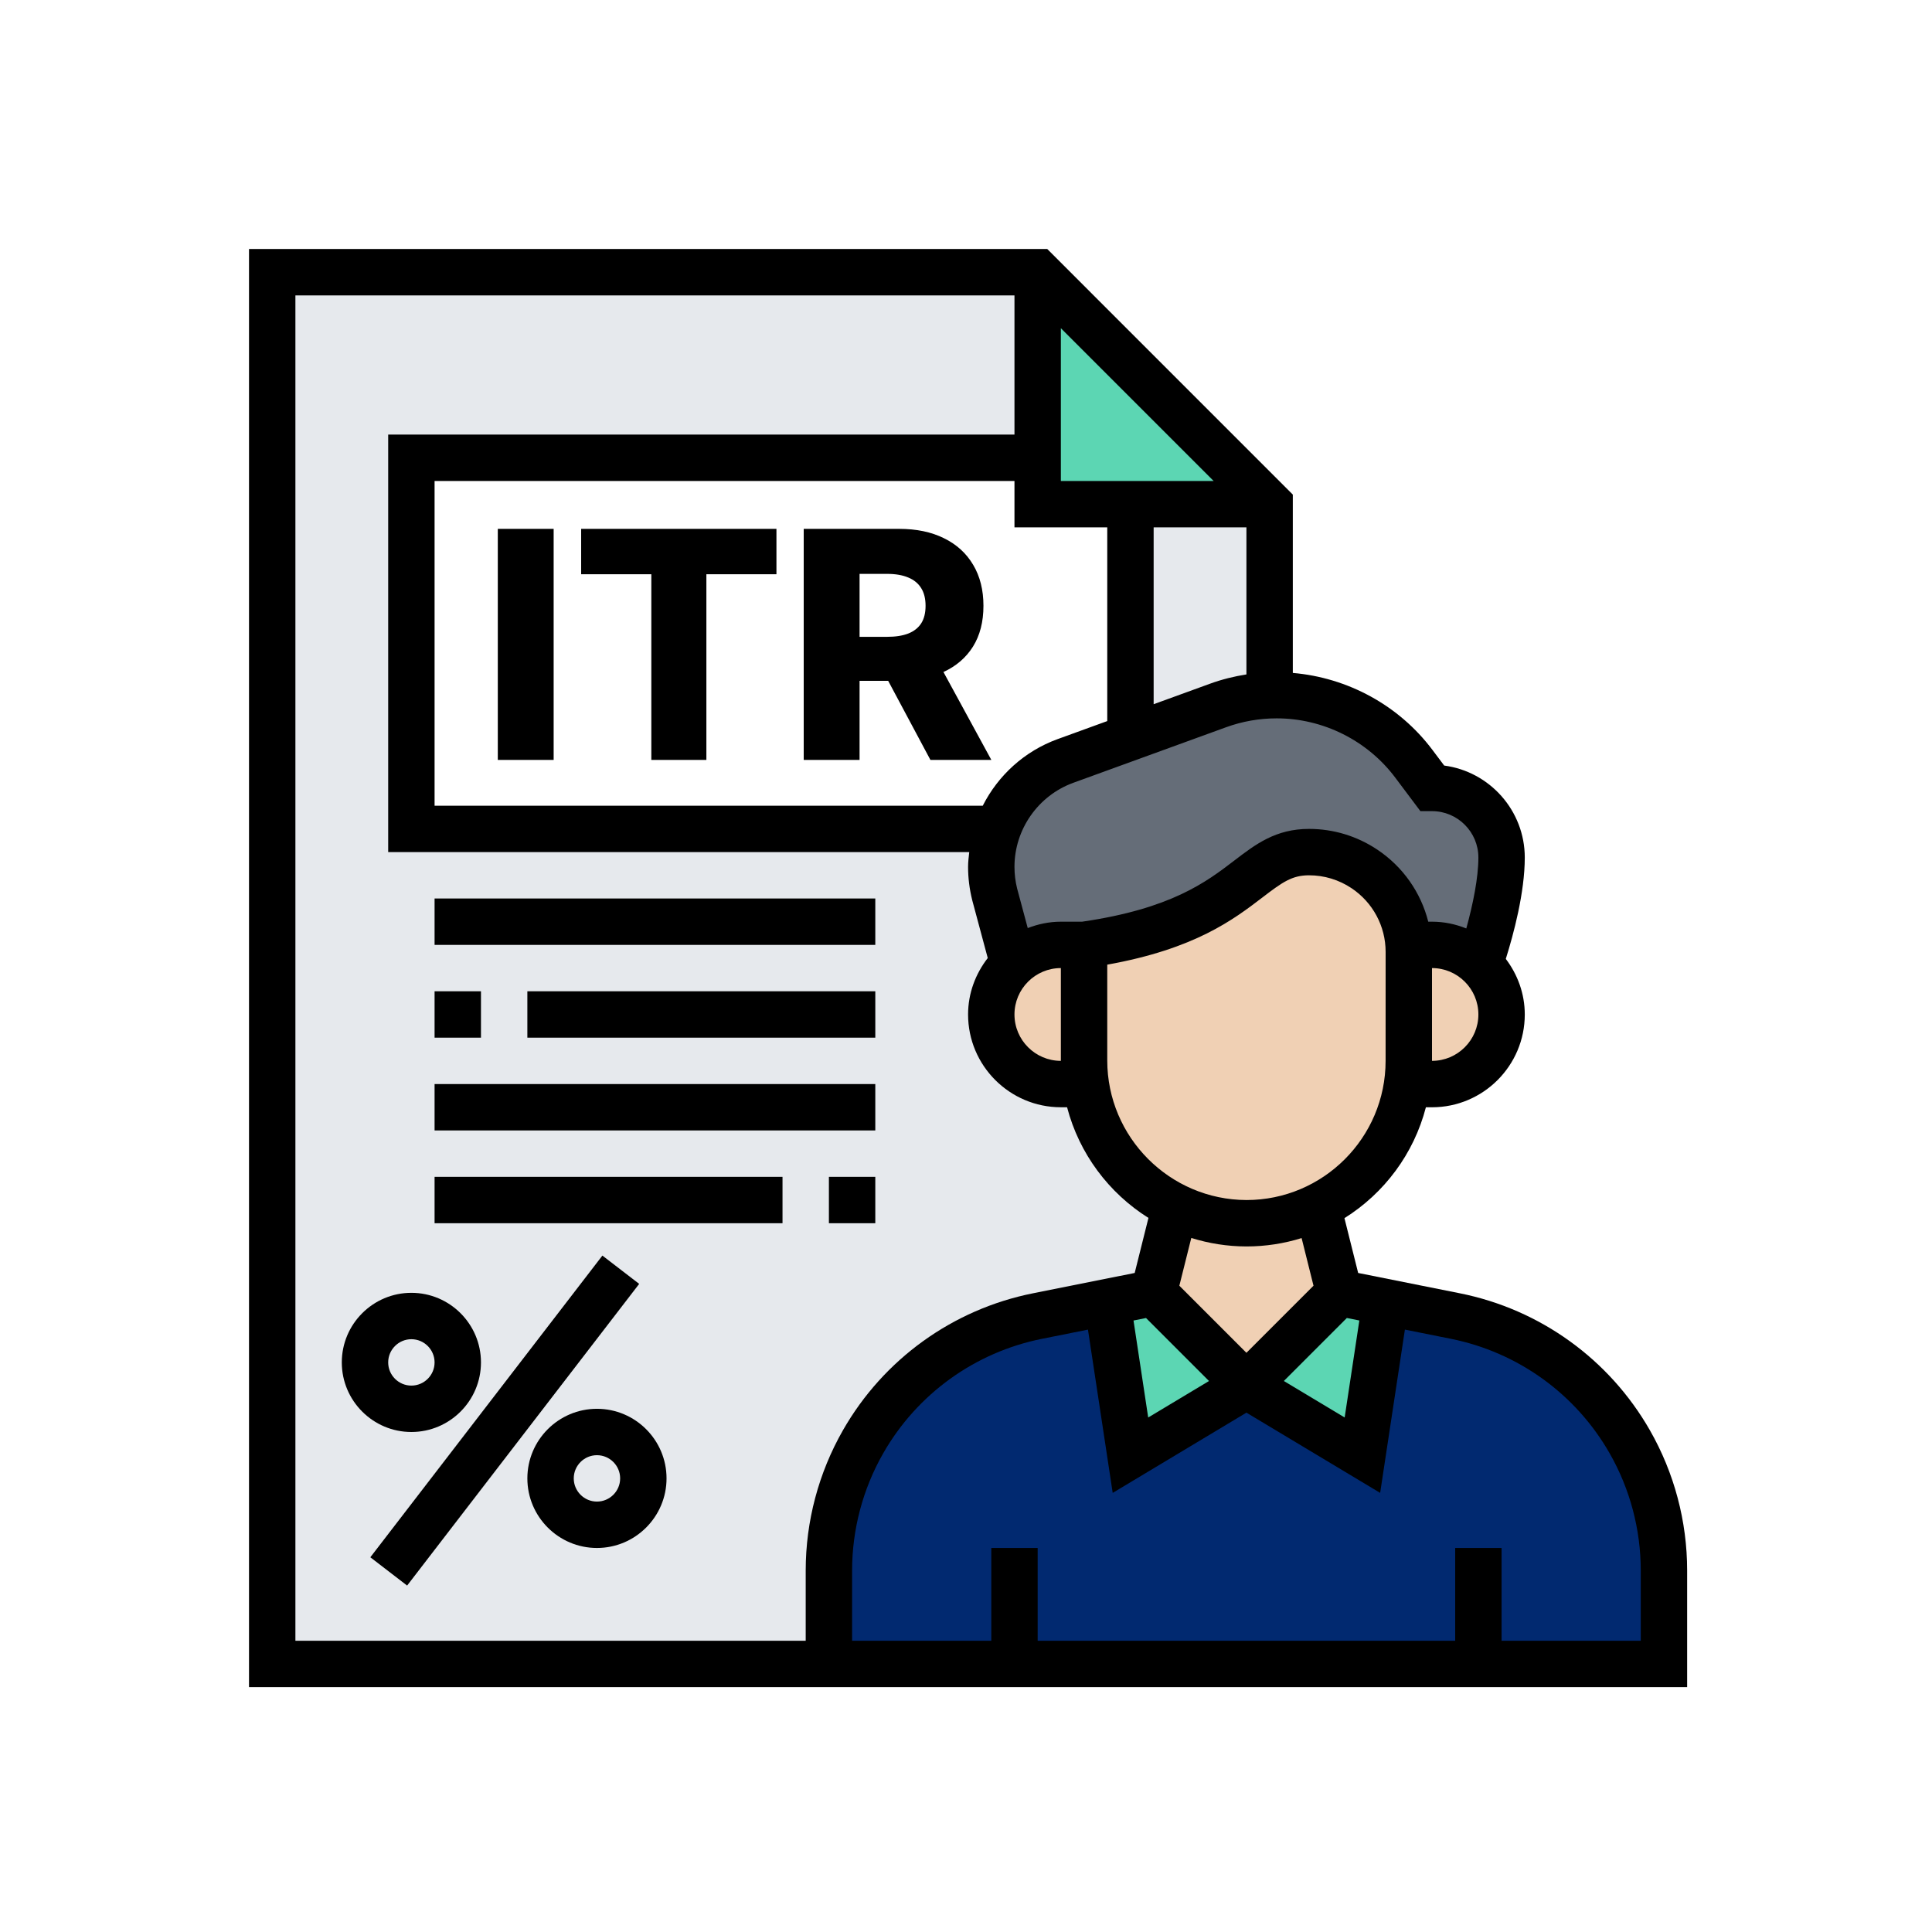
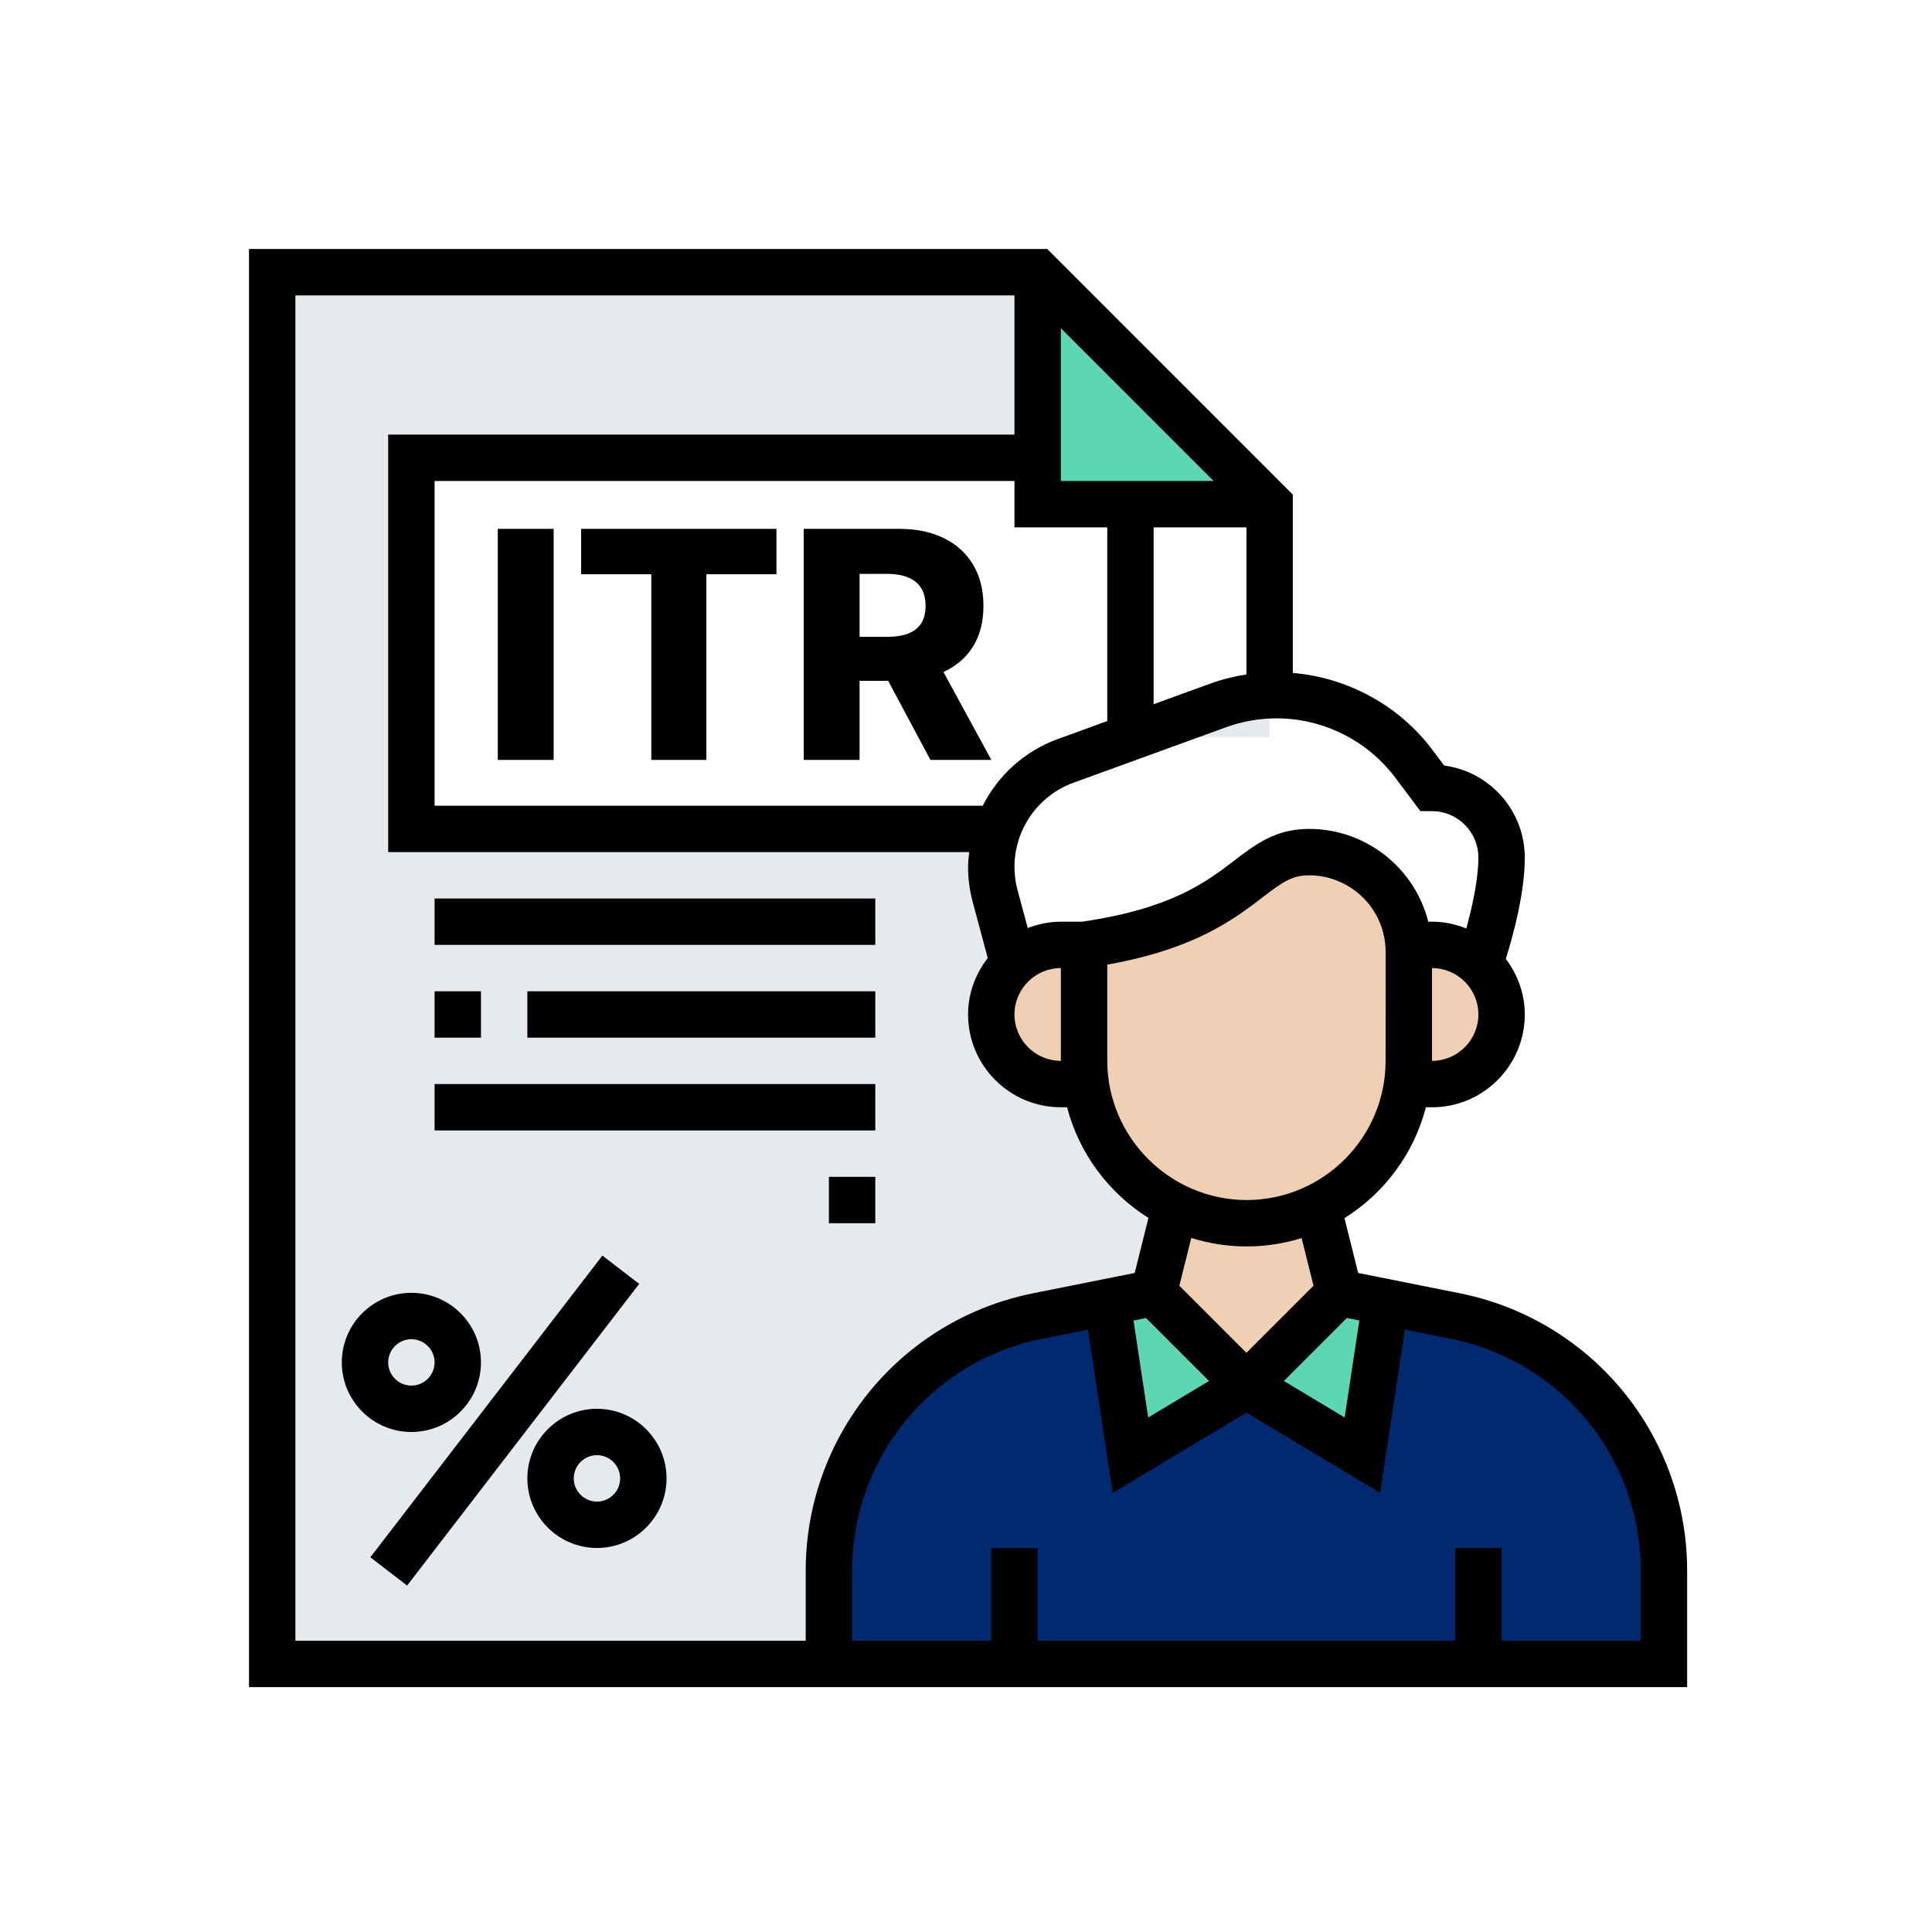
<svg xmlns="http://www.w3.org/2000/svg" width="450" height="450" viewBox="0 0 450 450" fill="none">
-   <path d="M295.72 161.894V161.948C291.614 162.11 287.616 162.921 283.726 164.326L263.303 171.727V117.43H295.72V161.894Z" fill="#E6E9ED" />
+   <path d="M295.72 161.894V161.948C291.614 162.11 287.616 162.921 283.726 164.326L263.303 171.727H295.72V161.894Z" fill="#E6E9ED" />
  <path d="M273.731 281.078L268.706 301.122L257.901 303.284L241.638 306.525C224.512 309.983 209.708 320.626 201.01 335.808C195.823 344.939 193.068 355.258 193.068 365.793V387.566H63.403V122.833V63.403H241.692V106.624H95.819V193.068H232.4H232.454C231.427 195.877 230.887 198.849 230.887 201.928C230.887 204.036 231.157 206.197 231.697 208.25L236.02 224.458C232.832 227.429 230.887 231.643 230.887 236.29C230.887 240.774 232.724 244.826 235.641 247.744C238.559 250.661 242.611 252.498 247.095 252.498H252.876H252.93C254.119 260.764 257.955 268.166 263.573 273.785L273.731 281.078Z" fill="#E6E9ED" />
  <path d="M295.72 117.43H263.303H241.692V106.624V63.403L295.72 117.43Z" fill="#5CD6B3" />
  <path d="M344.344 387.566H236.29H193.068V365.793C193.068 355.258 195.823 344.939 201.01 335.808C209.708 320.626 224.512 309.983 241.638 306.525L257.901 303.284L263.303 338.942L290.317 322.733L317.33 338.942L322.733 303.284L338.995 306.525C356.122 309.983 370.925 320.626 379.624 335.808C384.81 344.939 387.566 355.258 387.566 365.793V387.566H344.344Z" fill="#012970" />
  <path d="M322.733 303.284L317.331 338.942L290.317 322.733L311.928 301.123L322.733 303.284Z" fill="#5CD6B3" />
  <path d="M290.317 322.733L263.304 338.942L257.901 303.284L268.706 301.123L290.317 322.733Z" fill="#5CD6B3" />
  <path d="M306.903 281.078L311.928 301.122L290.317 322.733L268.706 301.122L273.731 281.078C278.701 283.51 284.32 284.914 290.317 284.914C296.314 284.914 301.933 283.564 306.903 281.078Z" fill="#F0D0B4" />
  <path d="M333.539 220.082C337.861 220.082 341.805 221.757 344.668 224.512C347.802 227.483 349.747 231.643 349.747 236.29C349.747 240.774 347.91 244.826 344.993 247.744C342.075 250.661 338.023 252.498 333.539 252.498H327.758H327.704C328.028 250.715 328.136 248.932 328.136 247.095C328.136 237.911 328.136 228.726 328.136 221.702C328.136 221.162 328.136 220.622 328.028 220.082H328.082H333.539Z" fill="#F0D0B4" />
  <path d="M328.136 221.703V247.095C328.136 248.932 328.028 250.715 327.704 252.498C325.975 265.14 317.925 275.73 306.903 281.078C301.933 283.564 296.314 284.914 290.317 284.914C284.32 284.914 278.701 283.51 273.731 281.078L263.574 273.785C257.955 268.166 254.119 260.764 252.93 252.498C252.66 250.715 252.498 248.878 252.498 246.987V220.082C271.408 217.38 280.862 211.978 287.4 207.223C293.991 202.523 297.611 198.471 304.904 198.471C309.497 198.471 313.981 199.822 317.763 202.361C323.814 206.359 327.596 212.896 328.028 220.082C328.136 220.622 328.136 221.162 328.136 221.703Z" fill="#F0D0B4" />
  <path d="M247.095 252.498C242.611 252.498 238.559 250.661 235.641 247.744C232.724 244.826 230.887 240.774 230.887 236.29C230.887 231.643 232.832 227.429 236.02 224.458C238.883 221.757 242.773 220.082 247.095 220.082H252.498V246.987C252.498 248.878 252.66 250.715 252.93 252.498H252.876H247.095Z" fill="#F0D0B4" />
-   <path d="M349.747 199.713C349.747 204.306 348.774 209.708 347.64 214.301C346.505 218.893 345.263 222.783 344.668 224.512C341.805 221.756 337.861 220.082 333.539 220.082H328.082H328.028C327.596 212.896 323.814 206.359 317.763 202.361C313.981 199.821 309.497 198.471 304.904 198.471C297.611 198.471 293.991 202.523 287.399 207.223C280.862 211.978 271.407 217.38 252.498 220.082H247.095C242.773 220.082 238.883 221.756 236.02 224.458L231.697 208.25C231.157 206.197 230.887 204.036 230.887 201.928C230.887 198.849 231.427 195.877 232.454 193.068C233.21 190.853 234.291 188.746 235.641 186.855C238.667 182.533 242.989 179.129 248.176 177.238L263.303 171.727L283.726 164.326C287.616 162.921 291.614 162.11 295.72 161.948C296.26 161.894 296.8 161.894 297.34 161.894C303.608 161.894 309.767 163.353 315.223 166.108C320.68 168.864 325.543 172.862 329.325 177.886L333.539 183.505C338.023 183.505 342.075 185.342 344.992 188.26C347.91 191.231 349.747 195.229 349.747 199.713Z" fill="#656D78" />
  <path d="M384.292 333.134C374.843 316.596 358.715 304.969 340.044 301.236L316.342 296.498L313.149 283.731C322.415 277.934 329.308 268.749 332.118 257.906H333.539C345.457 257.906 355.15 248.214 355.15 236.295C355.15 231.417 353.464 226.965 350.73 223.345C352.535 217.602 355.15 207.893 355.15 199.74C355.15 188.789 346.959 179.707 336.381 178.313L333.636 174.661C325.872 164.315 313.922 157.826 301.122 156.74V115.199L243.929 58H58V392.969H392.969V365.798C392.969 354.356 389.97 343.058 384.292 333.134ZM316.617 307.568L313.198 330.157L299.032 321.658L313.705 306.984L316.617 307.568ZM266.929 306.99L281.602 321.664L267.437 330.162L264.017 307.573L266.929 306.99ZM305.942 299.469L290.317 315.094L274.692 299.469L277.475 288.34C281.532 289.615 285.849 290.312 290.317 290.322C294.79 290.322 299.107 289.636 303.17 288.372L305.942 299.469ZM322.733 247.095C322.733 264.973 308.195 279.512 290.333 279.512C272.45 279.463 257.901 264.876 257.901 246.993V224.685C278.377 221.022 287.373 214.133 294.067 209.017C298.724 205.451 300.95 203.873 304.899 203.873C308.427 203.873 311.847 204.911 314.791 206.872C319.762 210.189 322.733 215.727 322.739 221.692L322.733 247.095ZM333.539 247.095V225.484C339.498 225.484 344.344 230.331 344.344 236.29C344.344 242.249 339.498 247.095 333.539 247.095ZM324.992 181.139L330.837 188.93H333.539C339.498 188.93 344.344 193.776 344.344 199.735C344.344 204.441 343.08 210.627 341.529 216.257C339.055 215.257 336.364 214.679 333.539 214.679H332.669C330.951 207.882 326.775 201.874 320.783 197.882C316.061 194.732 310.572 193.068 304.899 193.068C297.124 193.068 292.451 196.645 287.502 200.432C280.96 205.44 272.801 211.659 252.055 214.679H247.095C244.372 214.679 241.784 215.241 239.38 216.165L236.911 206.964C236.495 205.305 236.29 203.603 236.29 201.907C236.29 193.176 241.806 185.304 250.007 182.322L285.552 169.399C289.35 168.016 293.321 167.319 297.357 167.319C308.173 167.313 318.503 172.478 324.992 181.139ZM281.856 159.242L268.706 164.023V122.833H290.317V157.086C287.443 157.54 284.612 158.237 281.856 159.242ZM247.095 112.027V76.445L282.678 112.027H247.095ZM257.901 122.833V167.951L246.312 172.165C238.602 174.969 232.47 180.626 228.904 187.665H101.222V112.027H236.29V122.833H257.901ZM247.095 225.484V246.993C247.095 247.025 247.101 247.063 247.101 247.095C241.141 247.095 236.29 242.249 236.29 236.29C236.29 230.331 241.136 225.484 247.095 225.484ZM68.805 68.805H236.29V101.222H90.416V198.471H225.755C225.63 199.611 225.484 200.745 225.484 201.907C225.484 204.489 225.803 207.066 226.451 209.676L230.066 223.145C227.24 226.797 225.484 231.319 225.484 236.29C225.484 248.208 235.177 257.901 247.095 257.901H248.543C251.369 268.712 258.257 277.875 267.496 283.677L264.292 296.498L240.59 301.236C221.913 304.969 205.786 316.596 196.342 333.128C190.664 343.058 187.665 354.35 187.665 365.793V382.163H68.805V68.805ZM382.163 382.163H349.747V360.552H338.942V382.163H241.693V360.552H230.887V382.163H198.471V365.798C198.471 356.23 200.978 346.792 205.721 338.493C213.62 324.668 227.1 314.953 242.714 311.831L253.406 309.691L259.17 347.721L290.317 329.033L321.464 347.721L327.228 309.691L337.92 311.831C353.534 314.953 367.014 324.668 374.913 338.499C379.656 346.792 382.163 356.23 382.163 365.798V382.163Z" fill="black" />
  <path d="M86.257 362.718L140.309 292.45L148.878 299.041L94.826 369.309L86.257 362.718Z" fill="black" />
  <path d="M139.041 328.136C130.105 328.136 122.833 335.408 122.833 344.344C122.833 353.28 130.105 360.552 139.041 360.552C147.977 360.552 155.249 353.28 155.249 344.344C155.249 335.408 147.977 328.136 139.041 328.136ZM139.041 349.747C136.064 349.747 133.638 347.321 133.638 344.344C133.638 341.367 136.064 338.942 139.041 338.942C142.018 338.942 144.444 341.367 144.444 344.344C144.444 347.321 142.018 349.747 139.041 349.747Z" fill="black" />
  <path d="M112.027 317.331C112.027 308.395 104.755 301.123 95.819 301.123C86.883 301.123 79.611 308.395 79.611 317.331C79.611 326.267 86.883 333.539 95.819 333.539C104.755 333.539 112.027 326.267 112.027 317.331ZM90.416 317.331C90.416 314.354 92.842 311.928 95.819 311.928C98.796 311.928 101.222 314.354 101.222 317.331C101.222 320.308 98.796 322.733 95.819 322.733C92.842 322.733 90.416 320.308 90.416 317.331Z" fill="black" />
  <path d="M101.222 209.276H203.873V220.082H101.222V209.276Z" fill="black" />
  <path d="M101.222 252.498H203.873V263.303H101.222V252.498Z" fill="black" />
  <path d="M101.222 230.887H112.027V241.693H101.222V230.887Z" fill="black" />
  <path d="M122.833 230.887H203.874V241.693H122.833V230.887Z" fill="black" />
-   <path d="M101.222 274.109H182.263V284.914H101.222V274.109Z" fill="black" />
  <path d="M193.068 274.109H203.873V284.914H193.068V274.109Z" fill="black" />
  <path d="M128.956 123.182V177H115.948V123.182H128.956ZM135.361 133.746V123.182H180.849V133.746H164.53V177H151.706V133.746H135.361ZM187.202 177V123.182H209.434C213.463 123.182 216.94 123.909 219.866 125.363C222.809 126.799 225.078 128.867 226.672 131.565C228.266 134.245 229.064 137.425 229.064 141.104C229.064 144.835 228.249 148.006 226.62 150.616C224.99 153.209 222.678 155.189 219.682 156.555C216.686 157.904 213.139 158.579 209.039 158.579H194.98V148.33H206.622C208.584 148.33 210.222 148.076 211.536 147.568C212.867 147.043 213.875 146.254 214.558 145.203C215.241 144.134 215.583 142.768 215.583 141.104C215.583 139.439 215.241 138.064 214.558 136.978C213.875 135.874 212.867 135.051 211.536 134.508C210.204 133.947 208.566 133.667 206.622 133.667H200.21V177H187.202ZM217.501 152.403L230.903 177H216.713L203.574 152.403H217.501Z" fill="black" />
</svg>